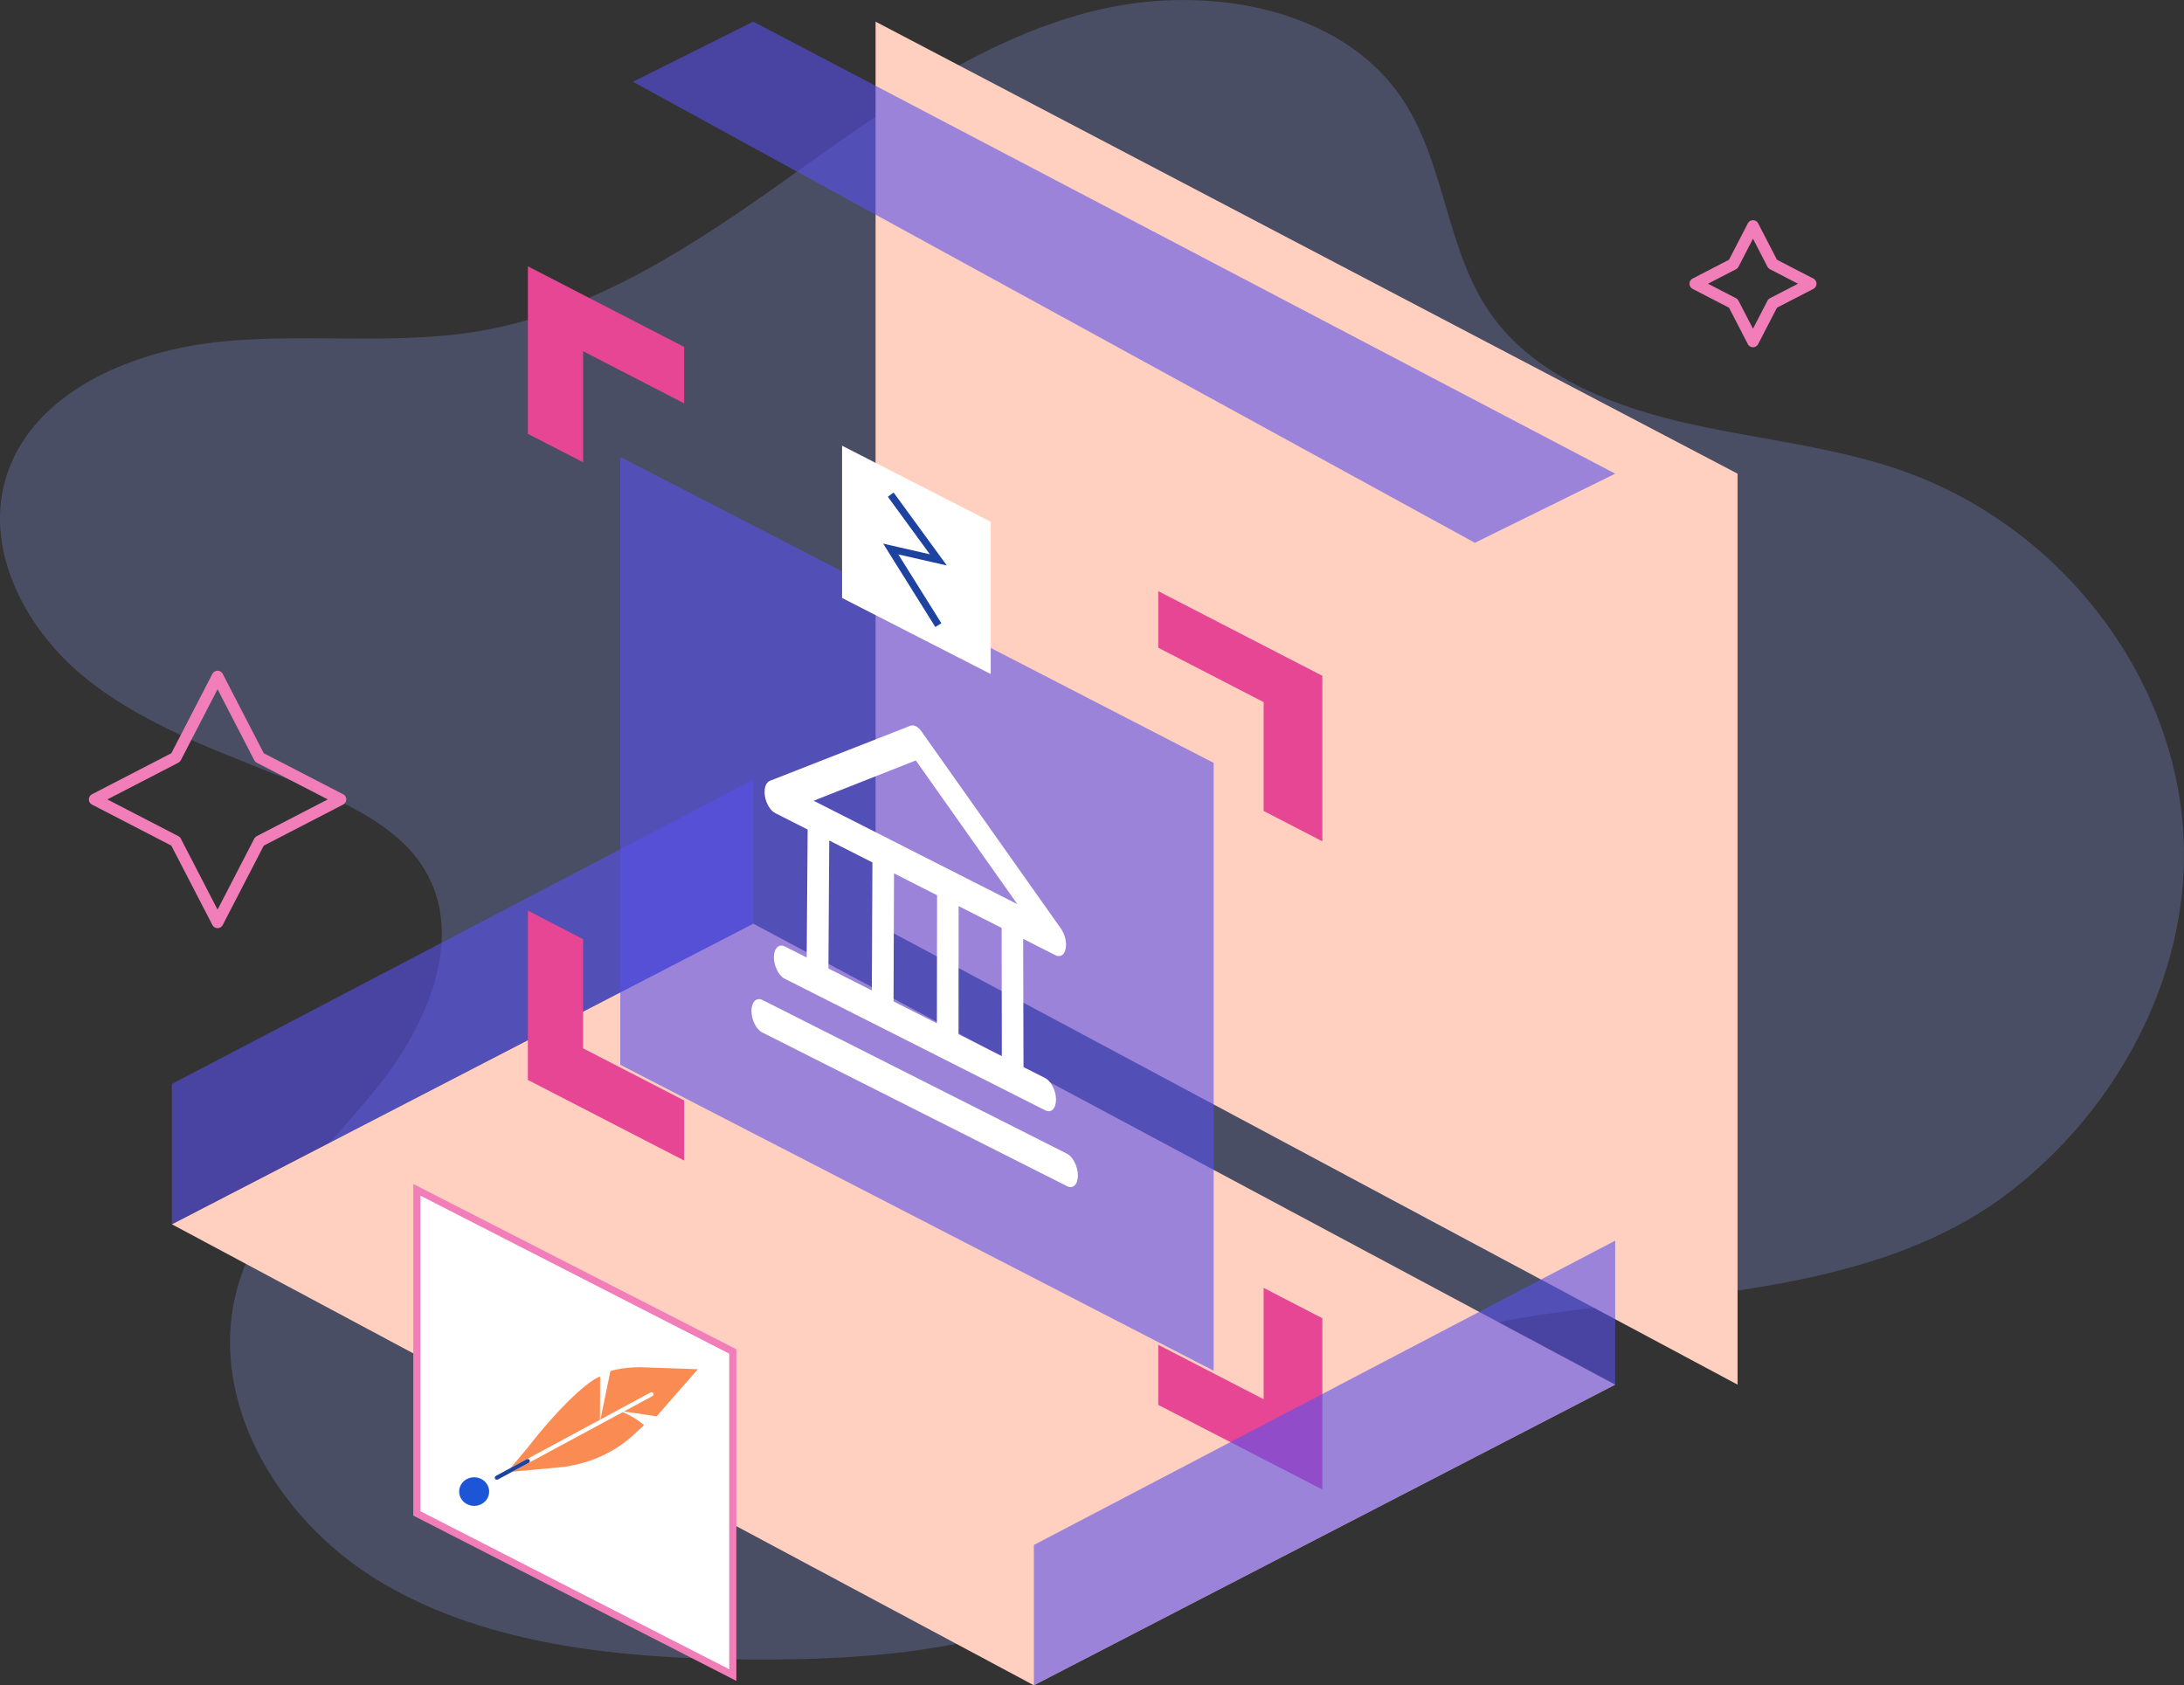
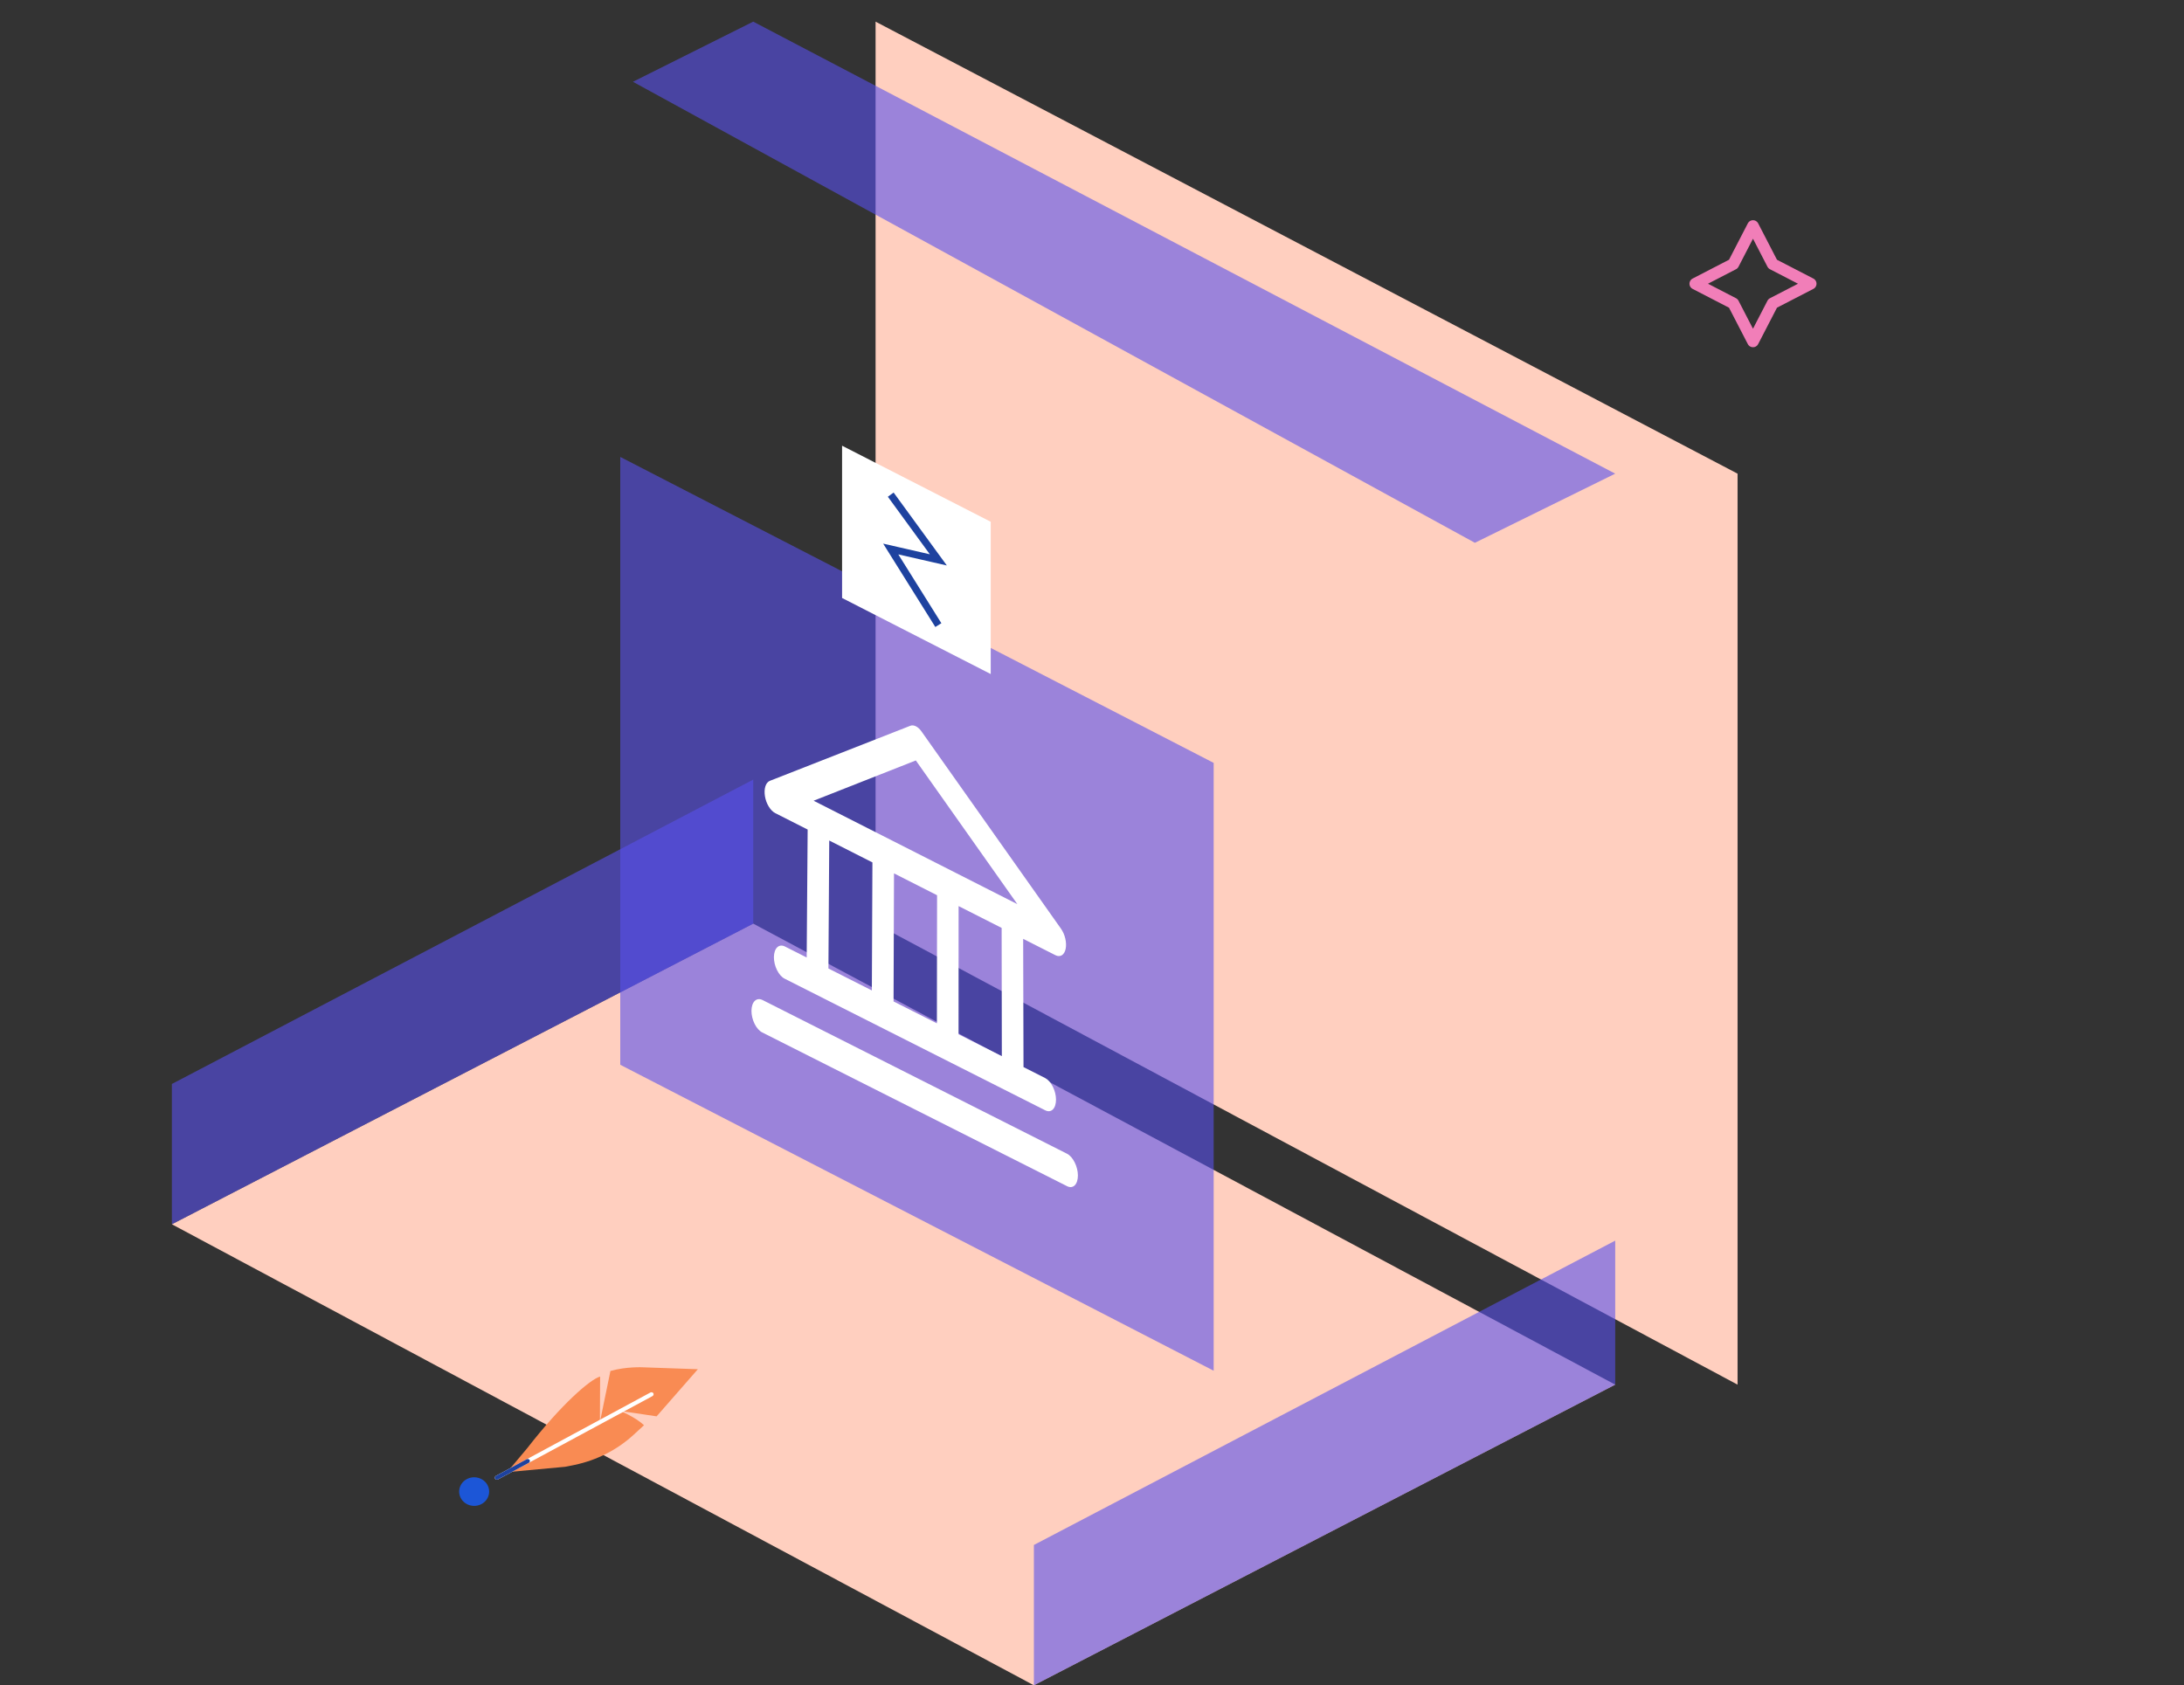
<svg xmlns="http://www.w3.org/2000/svg" id="Layer_2" viewBox="0 0 768.84 593.34">
  <rect x="0" y="0" width="768.84" height="593.34" fill="#333333" stroke="none" />
  <defs>
    <style>
      .cls-1 {
        stroke: #1e429f;
      }

      .cls-1, .cls-2, .cls-3 {
        fill: #fff;
      }

      .cls-1, .cls-3 {
        stroke-miterlimit: 10;
        stroke-width: 2.51px;
      }

      .cls-4 {
        fill: #5850ec;
        opacity: .6;
      }

      .cls-5 {
        fill: #1c56d7;
      }

      .cls-6 {
        fill: none;
        stroke-linecap: round;
        stroke-linejoin: round;
        stroke-width: 4.1px;
      }

      .cls-6, .cls-3 {
        stroke: #f17eb8;
      }

      .cls-7 {
        fill: #1e429f;
      }

      .cls-8 {
        fill: #f98b53;
      }

      .cls-9 {
        fill: #e74694;
      }

      .cls-10 {
        fill: #8da2fb;
        opacity: .25;
      }

      .cls-11 {
        fill: #ffcfbf;
      }
    </style>
  </defs>
  <g id="Layer_1-2" data-name="Layer_1">
    <g>
-       <path class="cls-10" d="M474.29,485.77c-27.26,17.75-44.83,46.19-70.93,65.46-38.63,28.51-90.54,33.36-138.98,33.03-45.18-.31-92.15-4.68-130-27.05-37.86-22.38-63.58-67.29-49.48-108.1,8.95-25.9,31.45-45.42,48.76-67.38,17.31-21.97,29.83-52.15,15.9-75.44-8.39-14.03-24.49-22.1-40.14-28.62-27.3-11.37-56.39-20.58-79.07-38.74C7.67,220.76-7.32,190.39,3.69,163.69c11.11-26.95,44.02-40.44,74.35-43.44,30.32-3,61.08,1.42,91.13-3.76,40.35-6.96,75.44-30.44,108.43-53.93,33-23.49,66.65-48.21,106.3-58.43,39.65-10.22,87.43-1.9,109.33,30.08,15.8,23.08,15.56,53.85,31.8,76.65,14.65,20.57,40.48,31.43,66.11,37.52,25.63,6.09,52.39,8.43,77.19,16.89,57.98,19.78,99.51,74.97,100.49,133.53.76,45.73-23.2,91.24-60.93,120.55-39.86,30.96-95.24,35.3-144,40.78-30.97,3.48-63.12,8.42-89.6,25.65Z" />
      <polygon class="cls-11" points="611.68 487.49 611.68 166.76 308.23 7.62 308.23 325.18 611.68 487.49" />
      <polygon class="cls-11" points="363.96 593.34 60.51 431.03 265.16 325.18 568.61 487.49 363.96 593.34" />
      <polygon class="cls-4" points="265.16 325.18 265.16 274.48 60.51 381.63 60.51 431.03 265.16 325.18" />
      <polygon class="cls-4" points="218.35 160.87 218.35 374.87 427.25 482.59 427.25 268.59 218.35 160.87" />
-       <path class="cls-9" d="M465.51,237.93v58.27l-20.66-10.68v-38.32l-37.09-19.14v-19.92l57.75,29.79ZM444.85,492.64v-39.21l20.66,10.68v60.31l-57.75-29.79v-21.14l37.09,19.14ZM205.27,330.66v38.43l35.57,18.36v21.14l-55.01-28.38v-59.61l19.44,10.05ZM240.84,122.13v19.88l-35.57-18.36v39.1l-19.44-10.01v-58.98l55.01,28.38Z" />
-       <polygon class="cls-3" points="146.75 418.9 146.75 532.83 257.97 589.74 257.97 475.81 146.75 418.9" />
      <polygon class="cls-2" points="296.44 156.92 296.44 210.53 348.77 237.31 348.77 183.7 296.44 156.92" />
      <polygon class="cls-4" points="568.61 166.76 265.16 7.62 222.82 28.79 519.21 191.1 568.61 166.76" />
      <polygon class="cls-4" points="568.61 487.49 568.61 436.79 363.96 543.94 363.96 593.34 568.61 487.49" />
      <polyline class="cls-1" points="313.57 174.15 330.33 197.12 313.57 193.29 330.33 220.08" />
      <g>
        <path class="cls-5" d="M164.33,520.75c-2.54,1.36-3.44,4.44-2.01,6.86,1.43,2.42,4.65,3.28,7.19,1.92,2.54-1.36,3.44-4.44,2.01-6.86-1.43-2.42-4.65-3.28-7.19-1.92Z" />
        <path class="cls-8" d="M178.53,518.3l20.44-1.89s1.37-.25,3.33-.67c7.78-1.63,14.95-5.28,20.69-10.54l3.73-3.43c-3.25-3.02-8.7-5.13-8.27-5.02l12.7,1.9,14.52-16.59-19.21-.67s-5.9-.33-11.57,1.29l-3.7,17.99.07-16.03c-3.48,1.01-13.49,9.57-25.72,25.3l-7.02,8.36Z" />
        <path class="cls-2" d="M174.25,520.61c.1.17.29.28.46.32s.39.04.57-.05l54.45-29.38c.33-.2.46-.64.28-.98-.21-.32-.67-.44-1.02-.27l-54.45,29.38c-.33.2-.46.64-.28.98Z" />
        <path class="cls-7" d="M174.25,520.61c.1.17.29.28.46.32s.39.04.57-.05l10.89-5.88c.33-.2.46-.64.28-.98-.21-.32-.67-.44-1.02-.27l-10.89,5.88c-.33.2-.46.64-.28.98Z" />
      </g>
      <path class="cls-2" d="M272.9,286.27l11.42,5.79-.34,45.04-7.66-3.87c-1.02-.51-1.99-.41-2.72.29-.73.7-1.14,1.94-1.16,3.44-.01,1.5.38,3.15,1.09,4.58.71,1.43,1.68,2.52,2.7,3.03l91.73,46.34c1.01.51,1.98.4,2.69-.31.71-.71,1.1-1.95,1.1-3.46,0-1.51-.41-3.16-1.13-4.58-.72-1.43-1.69-2.51-2.7-3.02l-7.61-3.85-.12-45.15,11.35,5.75c.82.42,1.62.42,2.27.02.65-.4,1.12-1.2,1.34-2.26.22-1.06.17-2.33-.13-3.62-.3-1.29-.85-2.52-1.55-3.51l-49.06-69.39c-.59-.84-1.27-1.47-1.97-1.82s-1.38-.42-1.97-.19l-49.46,19.39c-.71.28-1.26.96-1.57,1.94-.31.98-.36,2.2-.15,3.49.21,1.28.68,2.56,1.34,3.63.65,1.07,1.46,1.88,2.28,2.3ZM291.92,295.92l15.2,7.71-.2,45.07-15.29-7.73.29-45.05ZM329.88,315.18l-.06,45.11-15.26-7.72.16-45.08,15.17,7.7ZM352.68,371.84l-15.24-7.71.02-45.12,15.15,7.68.07,45.14ZM322.4,267.73l35.74,50.59-71.72-36.41,35.98-14.18ZM379.46,413.82c0,1.52-.39,2.77-1.1,3.49-.71.71-1.68.83-2.69.32l-107.34-54.14c-1.02-.51-1.99-1.61-2.7-3.05-.71-1.43-1.1-3.09-1.09-4.6.02-1.51.43-2.76,1.17-3.46.73-.7,1.71-.81,2.73-.3l107.18,54.11c1.01.51,1.98,1.6,2.7,3.04.72,1.43,1.13,3.09,1.14,4.61Z" />
-       <polygon class="cls-6" points="61.84 266.71 76.59 238.19 91.33 266.71 119.85 281.45 91.33 296.2 76.59 324.72 61.84 296.2 33.33 281.45 61.84 266.71" />
      <polygon class="cls-6" points="610.19 92.97 617.11 79.58 624.03 92.97 637.42 99.89 624.03 106.81 617.11 120.2 610.19 106.81 596.8 99.89 610.19 92.97" />
    </g>
  </g>
</svg>